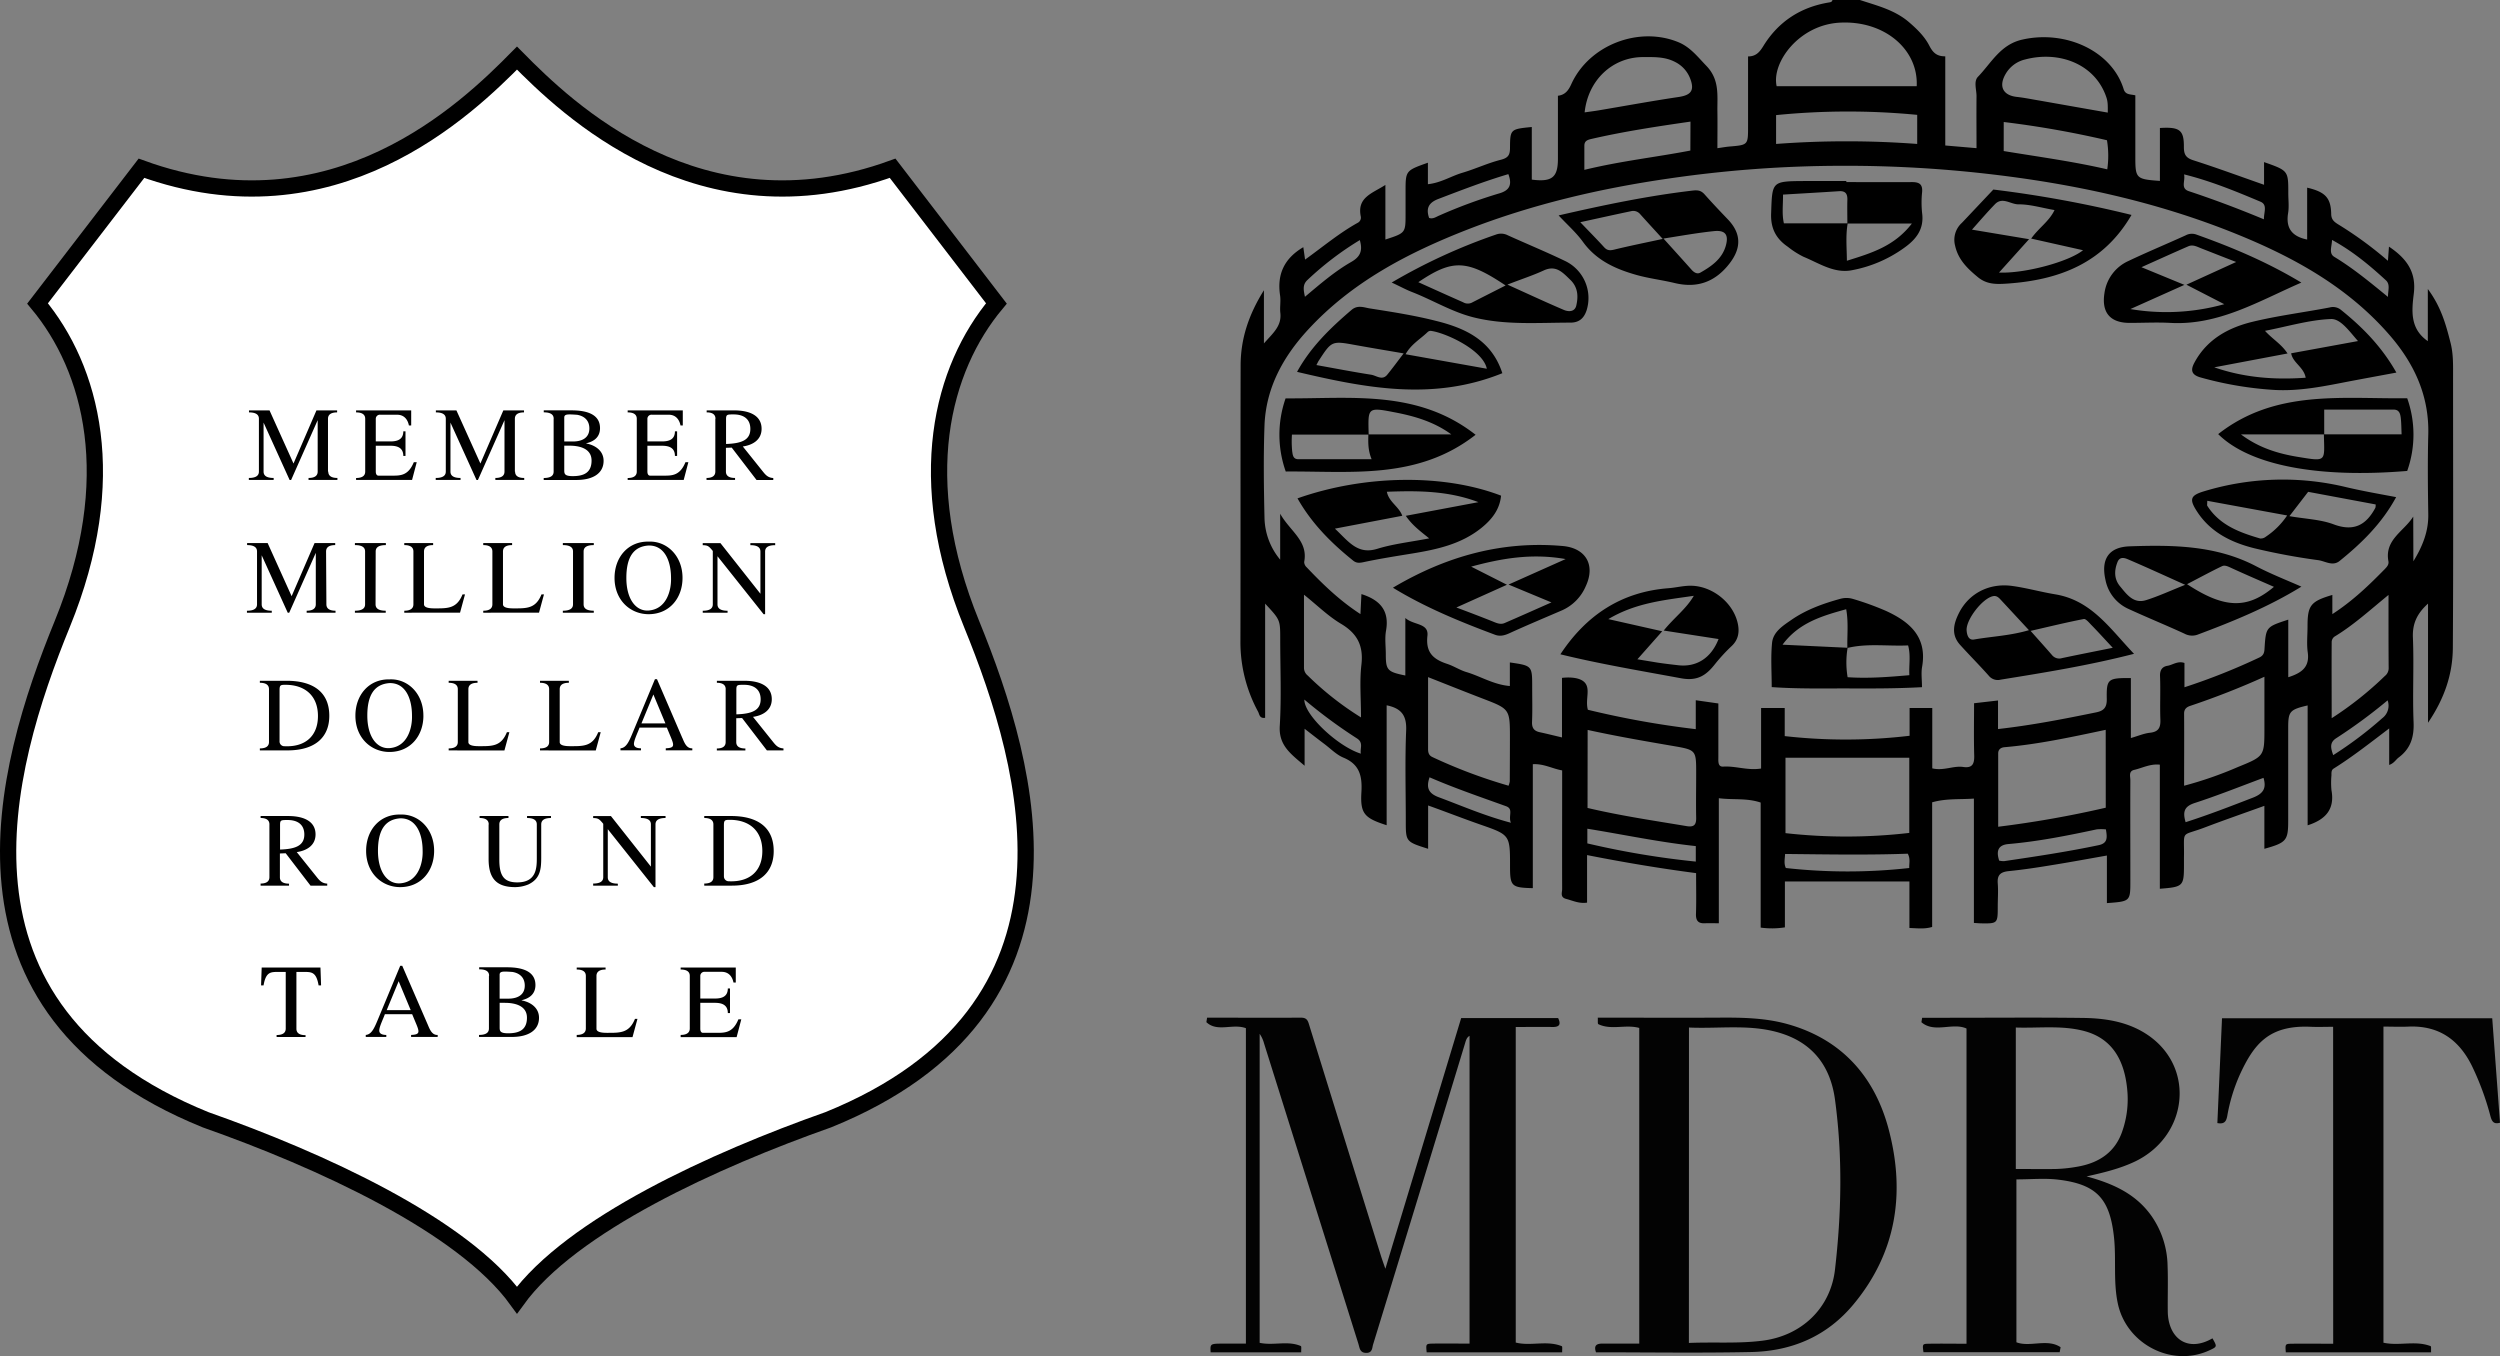
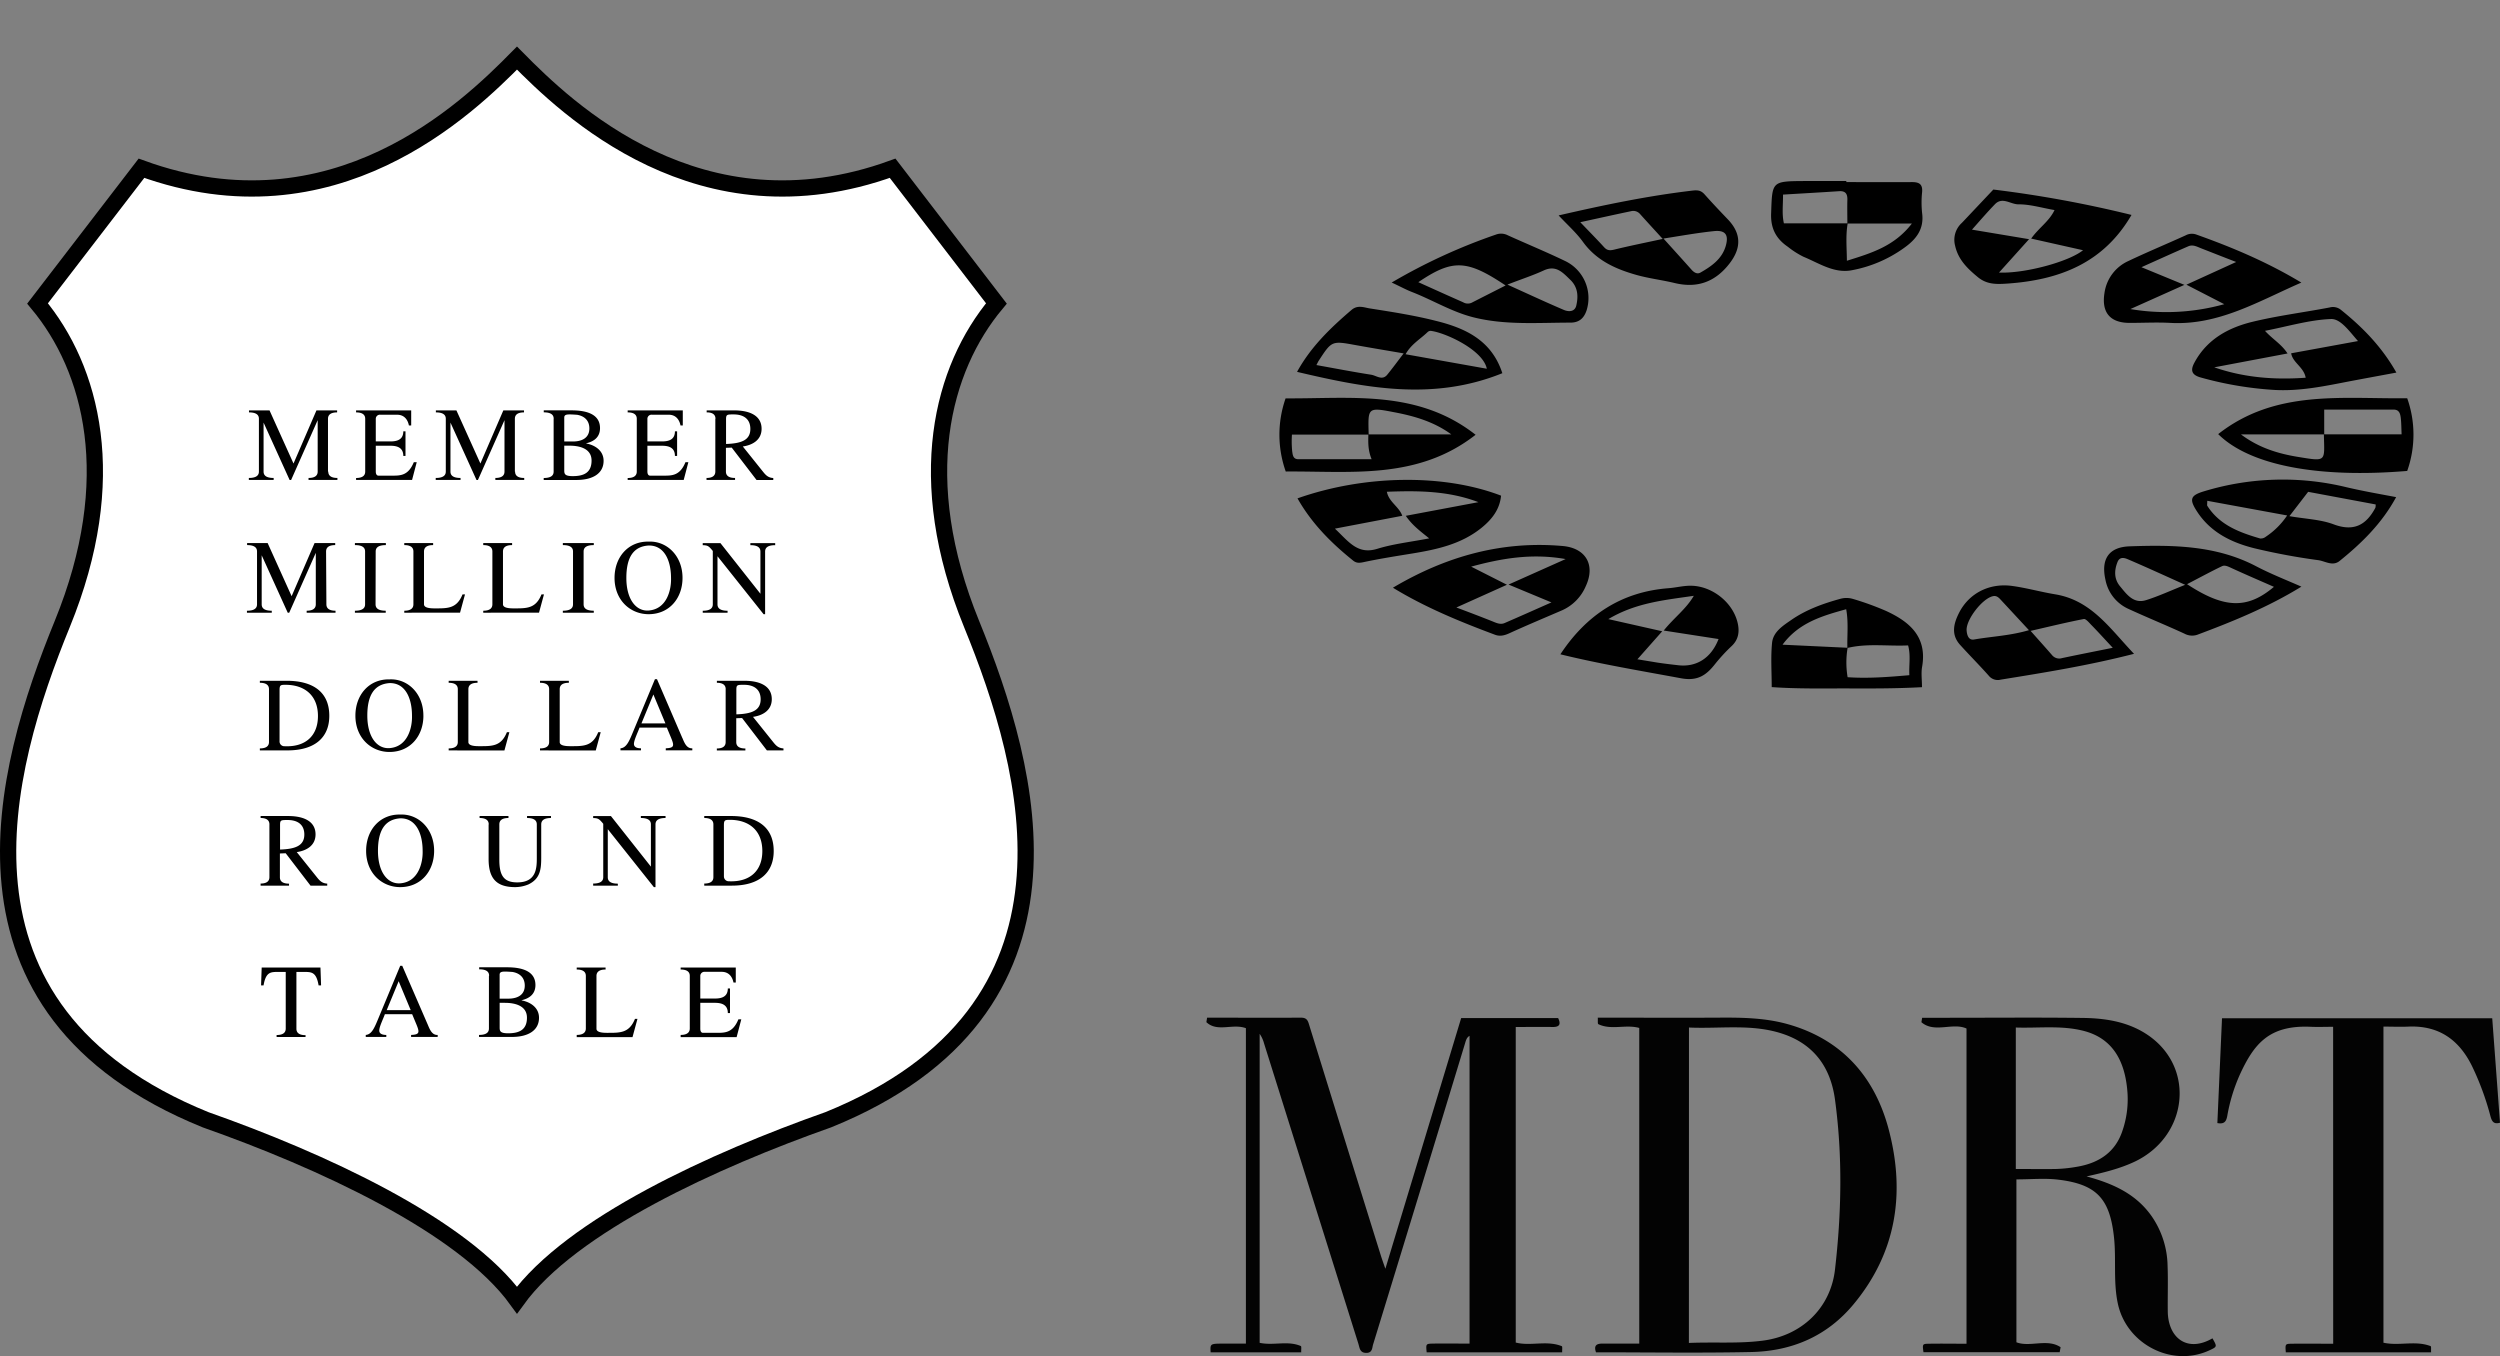
<svg xmlns="http://www.w3.org/2000/svg" id="Layer_1" data-name="Layer 1" viewBox="0 0 1007.3 546.4">
  <rect x="0" y="0" width="1007.3" height="546.4" fill="#808080" stroke="none" />
  <defs>
    <style>.cls-1{fill:#030303}.cls-2,.cls-3{fill:#fff}.cls-2{stroke:#000;stroke-miterlimit:2.61;stroke-width:6.55px}</style>
  </defs>
  <title>mdrt</title>
-   <path d="M749.4 0c6.94 2.29 14.07 4 19.85 9 3.19 2.76 6.16 5.64 8.08 9.35 1.31 2.53 2.78 4.41 6.46 4.34v35.93l12.59 1.08c0-7.11-.07-14 0-21 0-2.62-1.22-5.89.58-7.76 5.41-5.6 9.07-13.05 17.94-15 17.34-3.91 36 4.52 40.77 20 .71 2.31 2.66 2 4.7 2.47v24.94c0 8.54.33 8.87 9.9 9.54V51.57c8-.51 9.72.84 9.66 7.7 0 2.92.78 4.34 3.75 5.29 9.38 3 18.64 6.42 28.55 9.89v-9.14C922 68.76 922 68.76 922 77.83c0 2.67.35 5.39-.07 8-1 6 1.45 9.43 7.67 10.69V75.61c7.29 1.72 9.54 4.07 9.69 10.55 0 2.24 1.11 3.17 2.74 4.2a150.82 150.82 0 0 1 20.12 14.72l.41-5.71c6.92 4.65 11.13 10.06 10 19-.82 6.72-1.62 14.08 5.66 19.08v-21c5.41 7.28 7.33 14.48 9.17 21.73 1.16 4.57 1 9.21 1 13.86 0 36.33.14 72.67-.09 109-.07 10.49-3.29 20.27-10 30.17v-48c-4.43 4-6.33 8.07-6.09 13.74.47 11.31-.19 22.67.27 34 .25 6-1.18 10.65-6 14.26-1.16.86-1.86 2.33-3.83 3V293.5c-7.9 6-14.87 11.48-22.37 16.17-1 .62-.89 1.71-.89 2.7a33.08 33.08 0 0 0 0 6c1.38 7.57-2.2 11.8-9.6 14.17v-48.31c-7.21 1.69-7.82 2.43-7.83 8.93v37.5c0 8-.73 8.87-9.6 11.34v-17.31c-8.3 3-16 5.66-23.71 8.59-10.39 4-8.47.58-8.69 12.18v3c0 8.61-.28 8.9-9.72 9.64v-50c-3.86-.42-7 1.33-10.33 2.1-2.35.54-1.54 2.67-1.55 4.18-.06 13.5 0 27 0 40.5 0 8.3 0 8.3-9.45 9v-19.17c-7.55 1.33-14.42 2.61-21.32 3.72-6 1-12.07 1.94-18.14 2.55-3.31.33-4.79 1.46-4.52 4.93.25 3.15 0 6.33 0 9.5 0 6.62-.11 6.73-6.61 6.63-.81 0-1.62-.09-3-.17v-50.1c-5.82.41-11.13-.12-16.82 1.5v50.22c-3.2.94-5.94.51-9.16.42v-18.75h-50.17v18.49a33.26 33.26 0 0 1-9.76.1v-50.38c-5.66-1.91-11-1-16.86-1.75V372c-2.21 0-3.83-.08-5.44 0-2.76.17-3.86-.92-3.77-3.78.18-5.31.05-10.63.05-16.42-14.75-1.93-29.13-4.35-43.93-7.27v19.16c-3.23.48-5.74-.81-8.36-1.48s-1.68-2.55-1.68-4c-.05-14 0-28 0-42v-5.8c-3.94-.69-7.4-2.75-11.82-2.5v49.94c-8.61-.19-9.18-.76-9.18-8.84 0-12.65 0-12.6-12-16.79-6.8-2.37-13.52-5-21-7.68V342c-9-2.85-9-2.85-9-11.2 0-12.17-.36-24.35.15-36.49.25-6-1.91-8.92-7.86-10.13v48.32c-9-2.89-10.68-4.67-10.17-13.3.38-6.41-.66-11.21-7.23-13.93-2.83-1.17-5.14-3.59-7.66-5.48s-4.92-3.77-8-6.16v14.9c-5.58-4.79-10.5-8.17-10-16.08.7-11.62.18-23.32.18-35 0-7.7 0-7.7-6.08-14.23v46c-2.31.36-2.32-1.5-2.81-2.41a58.76 58.76 0 0 1-7.15-28c.09-37.17 0-74.33.08-111.5 0-10.59 3.13-20.37 9.39-30.36v21.42c3.67-4.17 7.22-7 6.61-12.33-.26-2.3.25-4.71-.1-7-1.29-8.48 1.65-14.91 9.36-19.44l.71 5C533 99.46 539.55 93.94 547 89.8a2.33 2.33 0 0 0 1.3-2.5c-1.64-7.8 4.6-9.36 9.9-12.79v22c8.13-2.64 8.13-2.64 8.13-10.28v-9c0-8.48 0-8.48 9-11.67v8.66c5.28-.56 9.37-3.27 13.91-4.61 5.21-1.54 10.2-3.9 15.46-5.23 2.92-.74 3.69-1.89 3.71-4.68.05-7.67.17-7.67 8.78-8.53v21.2c8.17 1.06 10.53-.91 10.53-8.39v-25.4c2.84-.33 4.22-2.08 5.38-4.65 7.14-15.8 27.28-23.56 43.28-16.88 4.74 2 7.68 5.89 11.16 9.49 5.43 5.63 4.34 12 4.44 18.49.07 4.8 0 9.6 0 14.68 2-.28 3.42-.55 4.86-.67 7.49-.63 7.49-.62 7.49-8v-28.3c3.19 0 4.68-1.77 6.16-4.19 6.05-9.85 15-15.66 26.38-17.55.68-.11 1.29-.18 1.46-1zm223 226.15c3.66-5.95 6.15-12.06 6-19-.17-10.66-.28-21.33 0-32 .43-15.84-5.81-29-15.93-40.52-16.71-19.1-38.32-31-61.37-40.34C868.78 81.18 835 73.93 800.37 70a502.84 502.84 0 0 0-57.67-3.2 483.68 483.68 0 0 0-70.41 5.15c-27.6 4-54.64 10.32-80.68 20.42-24.11 9.39-46.86 21.18-64.7 40.61-10 10.89-16.87 23.44-17.42 38.52-.44 12.32-.28 24.66 0 37a27.1 27.1 0 0 0 6.32 17V207c4 7.09 11.34 10.92 9.67 19.43a3 3 0 0 0 1 2.14c6.47 6.8 13.19 13.35 21.67 18.86l.4-8.06c7.58 2.4 11.33 6.74 9.91 14.76-.55 3.07-.09 6.32-.09 9.48 0 6.39.65 7.11 7.87 8.56V249c3.35 3 9.49 1.93 8.9 7.19-.77 6.81 2.45 9.5 8 11.32 2.65.87 5.06 2.5 7.73 3.29 5.72 1.7 10.95 5.08 17.48 5.61v-9.5c9 1.31 9 1.31 9 9.93 0 4.67.14 9.34-.06 14-.1 2.46.79 3.69 3.12 4.19 2.85.61 5.68 1.33 8.95 2.1v-24c3.53-.4 7.35-.06 9.14 1.85 2.46 2.63.14 7 1.29 11a362.45 362.45 0 0 0 43.47 7.81v-11.65l9.1 1.3v21.64c0 1.64-.27 4 2.05 3.8 4.92-.31 9.73 1.65 15.17.78v-24.38h9.52v11.31a218.93 218.93 0 0 0 50.31-.13v-11.2h9.14v24.33c4.64 1.1 8.48-1.15 12.47-.56 3.65.54 4.52-1.21 4.43-4.57-.2-7.09-.06-14.18-.06-21.11l9.65-1.11v11.51c13.73-1.55 26.65-4.09 39.56-6.73 3.1-.63 4.32-2 4.26-5.37-.15-8.14.42-8.49 9.71-8.45v24.17c3-.86 5.3-1.87 7.69-2.13 3.46-.37 4.32-2.07 4.2-5.3-.22-5.82.1-11.67-.14-17.49-.1-2.48.9-3.85 3-4.19s4.13-2.08 6.84-1.14v9.79a253.72 253.72 0 0 0 30.19-12c1.6-.76 2-1.86 2.07-3.52.56-8.8.62-8.79 9.57-11.73v23.21c5.3-1.7 8.68-4 7.85-10-.48-3.43-.09-7-.09-10.49 0-8.46 1.22-10.07 10-12.67v7.73c8.3-5.39 14.85-11.72 21.23-18.25.85-.87 1.6-1.78 1.36-3.05-1.64-8.73 6.36-12.11 10-18zM769.29 305.3h-49.88v30.39a220.52 220.52 0 0 0 49.88-.09zm-129.64 20.24c13.55 3.19 26.76 5.11 39.92 7.32 2.93.49 3.91-.48 3.85-3.36-.12-6 0-12 0-18 0-9.06 0-9.32-8.73-10.83-11.65-2-23.3-4-35-6.57zm208.78-31.48c-13.74 2.91-27.11 5.82-40.76 7-1.56.14-2.55.93-2.56 2.49v29.56a419.72 419.72 0 0 0 43.34-7.67zM772.28 34.73c.72-14.9-13.12-26.57-31-25.6-16.58.89-27.57 16.26-25.43 25.6zM607.83 316.58a9.71 9.71 0 0 0 .49-1.68q.05-8.73.06-17.47c0-11.77 0-11.74-11.09-16-7.16-2.75-14.29-5.61-21.89-8.6v29c0 1.45.33 2.56 1.77 3.22a207.43 207.43 0 0 0 30.66 11.53zm272.22 0a153.78 153.78 0 0 0 21.76-7.58c10.6-4.3 10.57-4.37 10.57-15.76v-20.56a317.55 317.55 0 0 1-29.78 11.69c-1.43.46-2.6 1.23-2.58 3.15.07 9.39 0 18.85 0 29zm82.33-76.87c-7.57 6.18-14.15 12.21-21.8 16.82a2.81 2.81 0 0 0-1.1 2.06c-.07 10 0 20 0 30.79a137.46 137.46 0 0 0 21.42-17 4 4 0 0 0 1.54-3c-.08-9.61-.06-19.21-.06-29.72zm-414 49.41c0-7.67-.62-14.55.16-21.26.89-7.69-1.64-12.6-8.24-16.53-5.13-3.05-9.49-7.38-14.9-11.71v29.58a4 4 0 0 0 1.52 3 123.2 123.2 0 0 0 21.47 16.87zm224.1-242.84a290.7 290.7 0 0 0-56.86.1V58a379.76 379.76 0 0 1 56.86 0zm-134-1c2.17-.31 3.93-.53 5.67-.82 10.73-1.81 21.44-3.78 32.19-5.38 4.87-.73 6.47-2.51 4.77-7.15A12.43 12.43 0 0 0 675 25c-4.2-2.22-8.64-2-13.12-2-12.11.08-22 9.15-23.4 22.28zm210.79.09c0-2.5.09-4.14-.52-6-4.4-13.5-19-19.08-32.86-15.39a12.33 12.33 0 0 0-7.76 5.78c-2.94 5-1.12 8.68 4.52 9.29 3.11.34 6.2 1 9.29 1.5 8.9 1.57 17.8 3.15 27.33 4.82zM681.13 49c-13.83 2-27 4-40 7-1.72.4-2.77.9-2.76 2.77v9.67c14.71-3.58 28.9-5.12 42.71-7.78zm126.2 11.86c14.06 2.32 27.9 4.17 41.73 7.37a38.17 38.17 0 0 0-.12-11.72 389 389 0 0 0-41.6-7.35zm-87.78 288.88a224.5 224.5 0 0 0 49.73 0c-.09-1.9.53-3.64-.6-5.77-16.41.6-32.89.28-49.43.11-.14 2.29-.52 3.92.3 5.66zm-36.28-8.83c-14.79-1.59-29.13-4.65-43.7-7v5.91a341.11 341.11 0 0 0 43.7 7.33zm165.15-6.74a18.71 18.71 0 0 0-3.61 0c-11.76 2.51-23.54 4.87-35.54 5.91-4.28.37-5 2.86-3.76 6.68a8 8 0 0 0 2 .21c12.69-1.87 25.38-3.77 38-6.42 3.81-.78 3.54-3.1 3-6.39zm-240.71-264c-9.8 2.93-19 6.49-28.2 10-3.95 1.52-5 3.83-3.7 7.63 1.62.59 2.91-.5 4.2-1a204 204 0 0 1 24.1-8.89c4.18-1.21 5.24-3.54 3.62-7.78zM576 313.19c-1.47 4.3-.37 6.47 3.61 8 9.34 3.47 18.48 7.48 29.16 10.31-1.16-2.72 1.21-5.55-2-6.68-10.27-3.7-20.63-7.23-30.77-11.63zM912.18 88.37c-.07-2.85 1.57-5.86-1.41-7.11-9.88-4.15-19.77-8.26-30.77-11 .61 2.68-1.55 5.62 1.93 6.77 10.07 3.34 20.01 7.08 30.25 11.34zm-31.55 242.91c9.36-3 18.21-6.45 27.07-9.87 4.29-1.66 5.57-3.84 4.31-8-9.33 3.46-18.48 7.14-27.83 10.17-4.03 1.36-4.81 3.42-3.55 7.7zm59-234.58c-.11 2.72-1.38 5.42.91 6.8 7.62 4.6 14.43 10.26 21.62 16.13 0-2.68 1-5-.84-6.7-6.52-6-13.31-11.67-21.64-16.23zm-391.78.06a124.69 124.69 0 0 0-21.06 16.06c-2 1.87-1.6 3.95-1 6.76 6.27-5.26 12-10.22 18.59-14 3.52-2 4.84-4.34 3.52-8.82zm-22.3 185.11c-.1 6.25 13.67 19 22.76 21.79-.4-2.16 1.2-4.44-1.64-6.19a199.5 199.5 0 0 1-21.12-15.6zm436.45.33a210.91 210.91 0 0 1-20.59 15.17c-2.91 1.81-2.3 4.1-1.31 6.89a154.65 154.65 0 0 0 19.77-14.89 6.31 6.31 0 0 0 2.16-7.16z" />
  <path class="cls-1" d="M502 414.28c-5.34-2-11.51 1.75-15.93-2.43l.29-1.81c12.63 0 25.25.06 37.88 0 2.56 0 2.81 1.51 3.38 3.35q14.32 46.27 28.75 92.5c.43 1.39.94 2.76 1.82 5.32l30.54-101h39.07c1.19 2.48.6 3.63-2.25 3.59-4.82-.08-9.65 0-14.83 0v127.14c6 1.56 12.52-1 18.56 1.47.31.13.11 1.49.15 2.46h-54.6c-.32-3.31-.32-3.44 2.28-3.5 4.95-.09 9.89 0 15 0v-124c-1.16.65-1.44 1.78-1.81 3q-18.45 60.74-37.07 121.4c-.38 1.25-.22 3.39-2.79 3.34s-2.6-2-3.12-3.67l-38-121a12.36 12.36 0 0 0-1.78-3.89v124.5c5.6 1.22 11.3-1 16.59 1.3.32.14.11 1.52.16 2.52h-36.5c-.21-3.5-.21-3.5 5.37-3.5H502zM840.73 474c10.46 2.83 19.79 6.92 26.19 16a36.18 36.18 0 0 1 6.44 19.93c.23 6.16 0 12.33.08 18.49.15 10.75 7.92 16.68 18 10.82 1.91 3.32 1.9 3.37-1 4.73-15.11 7.18-33.59-2.24-37.12-18.71-1.9-8.89-.59-17.89-1.56-26.81-1.68-15.44-6.93-21.29-22.53-23.15-5.39-.64-10.92-.1-16.78-.1v65.63c5.46 2.13 12.46-1.64 17.81 2l-.38 2H775c-.43-3.24-.43-3.37 2.1-3.41 5-.09 10 0 15.25 0v-127c-5.6-2.57-12.9 2-18.17-2.55l.29-1.79h9.9c18.33 0 36.66-.17 55 .07 9.5.13 18.87 1.69 26.83 7.44 18.36 13.28 15.15 40.21-5.9 50.38-6.17 2.94-12.75 4.51-19.57 6.03zm-28.52-3c5.81 0 11.1.11 16.39 0a58.84 58.84 0 0 0 8.87-1c8.34-1.54 14.74-5.78 17.59-14.06a39.22 39.22 0 0 0 2.18-15.12c-.85-14.16-6.65-22.68-17.86-25.5-8.94-2.25-18.06-1-27.17-1.31zm-151.72 70.37V414.18c-5.49-1.54-11.25 1-16.48-1.52-.35-.17-.15-1.47-.24-2.63 16.44 0 32.57.09 48.7 0 9.32-.07 18.63.07 27.64 2.57 22.1 6.14 35.46 21.42 41 42.91 6.57 25.28 3 49.15-14.19 69.91-10.74 13-24.95 19-41.39 19.34-20.78.44-41.58.11-62.47.11-1-2.84.3-3.55 2.82-3.51zm20-.27c10.24-.44 20 .35 29.79-.93 15.56-2 27.26-13 29.07-28.6 2.65-22.85 3.1-45.73 0-68.57-1.78-13-8.52-22.38-21.38-26.56-12.28-4-24.9-1.85-37.45-2.43zm259.57-127.38c-3.21 0-6 .12-8.87 0-17-.81-23.06 6.94-28.77 19.4a70.29 70.29 0 0 0-5 16.46c-.39 2.11-1.07 3.49-4 2.93l1.87-42.22h108.88l3.13 42.08c-2.82.81-3.37-.89-3.93-2.93a111.22 111.22 0 0 0-7.3-19.8c-5.22-10.69-13.41-16.51-25.62-16-3.29.14-6.58 0-10.11 0V541c6.31 1.41 12.84-1 19 1.38.31.12.14 1.51.2 2.51H921c-.26-3.31-.26-3.43 2.27-3.47 5.49-.08 11 0 16.82 0z" />
  <path d="M594.55 175.18c-23.4 18.3-50.29 14.59-76.5 14.8a44.39 44.39 0 0 1-.06-29.47c26.11.21 53.09-3.72 76.56 14.67zm-43.06-.08h-30.94a41.35 41.35 0 0 0 .1 6.76c.21 1.21.24 3.16 2.43 3.16h29.57c-1.52-3.72-1.38-6.86-1.31-10h33.42c-7.18-5.22-15.14-7.45-23.41-9-10.55-2.06-10.12-1.52-9.89 9.07zm418.42-14.64a43.78 43.78 0 0 1 0 29.29c-35.89 3-63.46-2.25-76.16-14.84 23.09-18.12 50.02-14.11 76.16-14.45zM936.34 175h31.31c-.1-2.62-.1-4.62-.33-6.62-.2-1.64-.61-3.34-2.85-3.34h-28v10h-33.52c7.08 5.35 14.92 7.77 23.25 9.1 11.42 1.88 10.35 1.79 10.14-9.14zm-331.53 24.71c-.54 5.65-3.79 9.68-8 13.06-8.19 6.56-18 8.65-28 10.28-6.5 1.06-13 2.08-19.45 3.46-1.66.36-2.86.4-4.11-.6-8.87-7.11-16.79-15.06-22.46-25.11 27-9.52 58.94-9.95 82.02-1.09zm-46-1.53c.77 4.06 4.95 6 6.19 9.64L537.86 213c5.47 5.11 9.06 10.62 17.1 8.12 6.48-2 13.37-2.74 20.89-4.2-3.74-3-6.88-5.34-9.43-9.09l29.26-5.5c-12.13-4.61-24.3-4.66-36.89-4.19zm406.74-48.06c-6.36 1.18-12.31 2.28-18.27 3.4-10.38 2-20.71 4.26-31.42 3.56a142 142 0 0 1-29.21-5c-4-1.13-4-3.26-2.35-6.2 5.07-9.27 13.66-13.89 23.31-16.23 10.22-2.48 20.71-3.78 31.06-5.77a5.07 5.07 0 0 1 4.58 1c8.75 7.02 16.45 14.89 22.3 25.24zm-43.89-7.69L892.17 148c12.11 4.2 24.31 5.09 36.84 4.19-.76-4.3-5.19-6-5.86-9.84l26.93-4.93c-3.52-4-7-9-10.85-8.88-8.68.33-17.27 2.94-26.62 4.76 3.1 3.42 6.56 5.27 9.07 9.1zM561.24 236.8c21.1-12.51 43.68-19 68.42-16.8 9.2.81 13.3 7.56 9.29 16.16a18.63 18.63 0 0 1-9.52 9.73c-7.12 3.07-14.28 6.06-21.34 9.29-1.95.89-3.75 1.31-5.7.58-14.25-5.32-28.29-11.09-41.15-18.96zm31.52-8.49l14.42 7.3-20.38 9.16c5.35 2 9.81 3.71 14.23 5.46 1.71.68 3.4 1.59 5.23.8 6-2.6 12-5.28 18.85-8.31l-17.29-7.19 23-10.27c-13.59-2.41-25.78-.3-38.06 3.05zm334.5-114.45c-17.34 7.54-33.34 17.33-52.82 16.24-5.44-.3-10.91 0-16.36 0-7.8 0-11.37-4.1-10.16-11.94a16.66 16.66 0 0 1 9.66-13c7.61-3.62 15.4-6.85 23.08-10.34a5.28 5.28 0 0 1 4.28-.32c14.44 5.14 28.55 11.07 42.32 19.36zm-31.06 8.7l-15.25-7.85 20.05-9.15c-5.22-2-9.62-3.76-14-5.46-1.69-.65-3.4-1.68-5.25-.88-6.07 2.64-12.1 5.38-18.92 8.44l17.31 7.12-21.77 9.75a86.82 86.82 0 0 0 37.83-1.97zm69.25 77.74c-5.73 10.58-13.86 18.52-22.79 25.73-2.79 2.25-5.79.07-8.53-.32a255.59 255.59 0 0 1-25.72-4.78c-9.28-2.3-17.74-6.42-23.2-14.86-3.25-5-2.63-6.49 3-8.17a108.86 108.86 0 0 1 57.26-1.58c6.53 1.54 13.08 2.68 19.98 3.98zm-43 7.67c6.55 1.14 12.51 1.31 17.8 3.29 8.14 3.05 13.11.3 16.84-6.66a4.67 4.67 0 0 0 .11-1.35l-27.2-5.08zm-33.1-6.19c0 1.33-.13 1.74 0 2 5 7.84 13 10.75 21.32 13.19a3.24 3.24 0 0 0 2.27-.71 31 31 0 0 0 8.6-8.57zm-284.03-51.41c-28 11.33-55.22 5.94-82.71-.54 5.56-10.13 13.55-17.78 22-25 2.38-2 4.84-1 7.08-.6 8.93 1.41 17.9 2.78 26.66 5 11.9 2.91 22.65 7.77 26.97 21.14zm-74.91-3.28c7.58 1.36 14.81 2.76 22.09 3.9 2.09.33 4.4 2.47 6.44 0 2.17-2.66 4.2-5.44 6.62-8.6-6.82-1.18-13.08-2.21-19.32-3.34-9.65-1.76-9.64-1.79-14.94 6.35-.16.23-.29.53-.89 1.68zm68.66 1.48c-1.56-7.68-17-14.65-22.68-15.27a1.9 1.9 0 0 0-1.27.59c-2.91 2.79-6.59 4.85-8.78 8.84zm29.64 115.06c10.43-15.8 24.58-25.17 43.56-26.63 3-.23 5.83-1 8.86-1 8.7 0 17.39 6.84 19.11 15.48.64 3.21.17 6.23-2.41 8.72a70.82 70.82 0 0 0-6.77 7.32c-3.54 4.53-7.06 7-13.68 5.78-16.3-3.02-32.63-5.74-48.67-9.67zm41.64-9.57c4.16-5.21 8.94-8.56 12.12-14-12 1.76-23.36 2.79-34.44 9.39l21.71 4.9-10 11.29L668 267c2.61.39 5.24.7 7.86 1 7.58 1 13.6-2.81 16.58-10.52zM858.83 86.6c-11.31 19.46-29.11 26.21-50 27.66-4.56.32-8.33.36-11.92-2.6-4.17-3.43-7.93-7.07-9.15-12.63a9.22 9.22 0 0 1 2.24-8.77c.23-.24.48-.46.71-.7l12.45-13.19a467.41 467.41 0 0 1 55.67 10.23zm-64.28 5.93l23 3.84-12.11 13.45c10.13.46 28-4.28 33.86-9l-20.9-4.69c3.07-4.33 7.31-7 9.41-11.49-5.21-.91-9.89-2.34-14.57-2.31-3.14 0-6.44-3.13-9.42-.06s-5.82 6.36-9.27 10.26zm132.73 143.84c-13.36 8.22-27.53 14-41.92 19.38a6.51 6.51 0 0 1-5.25-.46c-7.5-3.45-15.15-6.56-22.62-10a16.19 16.19 0 0 1-9.16-11.67c-1.88-8.36 1.35-13.2 9.73-13.49 17.46-.61 34.82-.42 50.93 8 5.85 3.07 12.01 5.48 18.29 8.24zm-46.07-1c15 9.88 24.3 10.13 35 1.08-5.78-2.54-11.52-5-17.17-7.6-1.27-.59-2.6-1.27-3.75-.72-4.68 2.24-9.29 4.77-14.08 7.24zm-.79.25c-8.37-3.76-15.68-7.12-23.07-10.28-1.36-.58-3.28-1.14-4.17 1.13-1.36 3.44-1.39 6.82 1 9.73 2.72 3.27 5.46 7.24 10.6 5.58 4.86-1.53 9.49-3.67 15.64-6.13zM743.93 73.37c8.82 0 17.65.06 26.47 0 2.92 0 4.31.88 4.06 4a40.49 40.49 0 0 0 0 8.49c.87 6.52-2.45 10.63-7.34 14.08a52.36 52.36 0 0 1-21.27 9c-7 1.21-13-2.94-19.16-5.47a34.67 34.67 0 0 1-6.28-4c-4.7-3.2-7-7.28-6.79-13.38.45-13 .14-13.06 13.3-13.15h17zm.54 16.63c-.86 4.9-.37 9.78-.32 15.06 9.84-3.08 19.09-5.79 26.19-15h-26c0-3.15-.09-6.3 0-9.44.09-2.47-.7-3.76-3.38-3.58-7.38.49-14.77.9-22.55 1.37.05 4-.51 7.85.36 11.57zm-183.73 23.84a231.18 231.18 0 0 1 42-19.32 5.86 5.86 0 0 1 4.75.27c7.65 3.47 15.43 6.67 23 10.31a16.56 16.56 0 0 1 8.8 19.89c-1.06 3.22-3 5-6.51 5-13 0-26.19 1.09-39-2.11-8.69-2.16-16.4-6.91-24.7-10.16-2.53-.97-5.02-2.35-8.34-3.88zm10.73-.14c6.13 2.76 12.07 5.46 18.05 8.09a3.71 3.71 0 0 0 3.35.23c4.52-2.31 9.06-4.6 13.77-7-15.64-10.48-21.38-10.65-35.17-1.32zm35.95 1c8.34 3.77 15.46 7.09 22.68 10.17 1.82.78 4.35.89 5-1.68.89-3.77.73-7.49-2.47-10.52-3-2.89-5.68-6-10.65-3.69-4.34 2-8.87 3.46-14.56 5.67zm166.99 162.18c-10.7.58-20.69.54-30.61.5-9.75 0-19.57.19-29.94-.53 0-6-.43-12 .14-17.83.43-4.43 4.41-6.92 7.78-9.25 6-4.15 12.86-6.61 19.86-8.53a9.16 9.16 0 0 1 4.92.07 113.94 113.94 0 0 1 13.44 4.88c9.49 4.37 16.55 10.45 14.46 22.46-.46 2.54-.05 5.23-.05 8.23zm-30.06-15.8c-.16-5 .51-10.13-.48-15.61-9.82 2.73-19.1 5.43-25.65 14.29l26.22 1.24a35.8 35.8 0 0 0 0 11.86c8.41.57 16.44-.09 24.88-.81-.22-4.07.61-8-.51-12-8.26.38-16.42-.92-24.46 1.03zm115.49 2.36c-18.23 4.69-36 7.55-53.69 10.4a4.66 4.66 0 0 1-4.82-1.56c-3.75-4.23-7.76-8.24-11.55-12.43s-2.6-8.67-.4-13c4-7.81 12.15-12 21.28-10.77 5.86.79 11.6 2.43 17.44 3.39 14.67 2.43 22.2 14.01 31.74 23.97zm-8.58-2.44c-3.47-3.72-6-6.52-8.67-9.24-.9-.93-2.18-2.5-3-2.34-7 1.36-13.92 3.06-21.42 4.78 3.21 3.63 6 6.71 8.68 9.81a3.75 3.75 0 0 0 4 1.15c6.45-1.37 12.9-2.63 20.41-4.15zm-33.76-7.09c-4.07-4.39-7.77-8.39-11.47-12.37-.8-.86-1.65-1.62-3-1.33-4.34.92-10.92 9.52-10.64 13.77.14 2 .81 4.06 3 3.69 7.16-1.25 14.56-1.52 22.11-3.76zM628 86.8c18.48-4.26 36-7.9 53.89-10 2.38-.29 3.61 0 5.06 1.68 3 3.37 6.08 6.62 9.19 9.86 5.44 5.66 5.58 11.48.81 17.71-5.74 7.5-13 10.2-22.16 8-5.12-1.24-10.41-1.85-15.47-3.28-8.35-2.36-16.07-5.81-21.48-13.26-2.69-3.74-6.22-6.83-9.84-10.71zm41.94 9.47c-3.37-3.7-6.26-6.83-9.1-10a3.6 3.6 0 0 0-3.6-1.19c-6.59 1.38-13.17 2.85-20.51 4.45 3.68 3.85 6.71 6.9 9.6 10.08 1.18 1.3 2.26 1.39 3.93 1 6.18-1.52 12.43-2.77 19.66-4.34zm.32-.15c4.11 4.56 7.75 8.57 11.35 12.61 1 1.1 2.24 1.82 3.49 1.12 4.49-2.55 8.76-5.51 10.26-10.82 1.26-4.47-.21-6.39-4.82-5.9-6.61.69-13.14 1.87-20.3 2.99z" />
  <path class="cls-2" d="M208.3 523.82c-21.91-30.27-79.66-56.5-125.46-72.64-109.53-44.39-81.65-141.25-57.75-199.77S37 148.5 15.13 122.27L57 67.79C134.62 96 188.39 43.58 208.3 23.4 228.22 43.58 282 96 359.65 67.79l41.82 54.48c-21.91 26.23-33.86 70.63-10 129.14s51.78 155.37-57.75 199.76C288 467.32 230.21 493.55 208.3 523.82z" />
  <path d="M132.27 190c0 1.23.63 2.58 3.68 2.58v.8h-11.63v-.8c3.06 0 3.68-1.36 3.68-2.58v-20.71l-10.71 24.12h-.59l-10.5-23.14V190c0 1.23.63 2.58 4.06 2.58v.8h-10v-.8c3.43 0 4.06-1.36 4.06-2.58v-21.26c0-1.23-.63-2.58-4-2.58v-.8h8.28l9.66 21.4 9.24-21.4h8.33v.8c-3.05 0-3.68 1.36-3.68 2.58v21.28zm11.2 3.39v-.8c3.06 0 3.68-1.36 3.68-2.58v-21.27c0-1.23-.63-2.58-3.68-2.58v-.8h22.21v6.06h-.92c-.46-2.29-1.84-4.32-4.77-4.32h-6.74a1.65 1.65 0 0 0-1.84 1.65v9.11h5.9c2.8 0 5.19-.76 5.19-4.07h.88v9.92h-.88c0-3.31-2.38-4.11-5.19-4.11h-5.9V190c0 .76.25 1.65 1.09 1.65h5.5c3.35 0 6.52 0 8.74-5.43h1.17l-1.88 7.16h-22.56zm64.07-3.39c0 1.23.63 2.58 3.68 2.58v.8h-11.63v-.8c3.05 0 3.68-1.36 3.68-2.58v-20.71l-10.71 24.12H192l-10.5-23.14V190c0 1.23.63 2.58 4.06 2.58v.8h-10v-.8c3.43 0 4.06-1.36 4.06-2.58v-21.26c0-1.23-.63-2.58-4-2.58v-.8h8.28l9.66 21.4 9.24-21.4h8.33v.8c-3.06 0-3.68 1.36-3.68 2.58v21.28zm15.55-21.28c0-1.23-.63-2.58-4-2.58v-.8h11.21c6.44 0 11.46 1.74 11.46 7.16 0 3.56-2.34 5.38-5.56 6.1v.08c3.6.68 7 2.92 7 7 0 5.09-4.35 7.71-10.92 7.71h-13.21v-.8c3.39 0 4-1.36 4-2.58v-21.27zm29.81 24.68v-.8c3 0 3.67-1.36 3.67-2.58v-21.28c0-1.23-.63-2.58-3.67-2.58v-.8h22.21v6.06h-.92c-.46-2.29-1.84-4.32-4.77-4.32h-6.73a1.65 1.65 0 0 0-1.84 1.65v9.11h5.9c2.8 0 5.19-.76 5.19-4.07h.88v9.92h-.88c0-3.31-2.38-4.11-5.19-4.11h-5.9V190c0 .76.25 1.65 1.08 1.65h5.52c3.35 0 6.53 0 8.74-5.43h1.17l-1.88 7.16H252.9zm35.38-24.67c0-1.23-.63-2.58-3.55-2.58v-.8h11c6.95 0 11.13 2.46 11.13 7.42 0 4.49-3.64 6.57-7.57 7.12l8.28 10.34c1.13 1.4 2.09 2.25 4 2.37v.8h-6.74l-10-13.05-2.34.08V190c0 1.23.63 2.58 3.68 2.58v.8h-11.5v-.8c2.92 0 3.55-1.36 3.55-2.58v-21.26zm-156.77 74.75c0 1.23.63 2.59 3.68 2.59v.8h-11.63v-.8c3.05 0 3.68-1.36 3.68-2.59v-20.72l-10.71 24.12h-.59l-10.5-23.14v19.75c0 1.23.63 2.59 4.06 2.59v.8h-10v-.8c3.43 0 4.06-1.36 4.06-2.59v-21.28c0-1.23-.63-2.58-4-2.58v-.81h8.28l9.66 21.4 9.24-21.4h8.32v.81c-3.05 0-3.68 1.36-3.68 2.58zm19.81 0c0 1.23.63 2.59 4.1 2.59v.8H143v-.8c3.47 0 4.1-1.36 4.1-2.59v-21.27c0-1.23-.63-2.58-4.1-2.58v-.81h12.47v.81c-3.47 0-4.1 1.36-4.1 2.58zm11.57 3.39v-.8c3.05 0 3.68-1.36 3.68-2.59v-21.27c0-1.23-.63-2.58-3.68-2.58v-.81h11.63v.81c-3.05 0-3.68 1.36-3.68 2.58v21.27c0 1.19 1.59 1.65 4.18 1.65 5.31 0 9 .17 11.34-5.64h1l-2 7.37zm31.82 0v-.8c3.06 0 3.68-1.36 3.68-2.59v-21.27c0-1.23-.63-2.58-3.68-2.58v-.81h11.63v.81c-3.06 0-3.68 1.36-3.68 2.58v21.27c0 1.19 1.59 1.65 4.18 1.65 5.31 0 9 .17 11.34-5.64h1l-2 7.37zm40.44-3.39c0 1.23.63 2.59 4.1 2.59v.8h-12.47v-.8c3.47 0 4.1-1.36 4.1-2.59v-21.27c0-1.23-.63-2.58-4.1-2.58v-.81h12.47v.81c-3.47 0-4.1 1.36-4.1 2.58zM275 232.85c0 8.18-5.31 14.62-13.67 14.62-7.36 0-13.72-5.64-13.72-14.62 0-8.43 5.57-14.79 13.72-14.62 7.23-.34 13.67 5.59 13.67 14.62zm33.29 14.62h-.63l-18.57-23.35v19.37c0 1.23.63 2.59 4.06 2.59v.8h-10v-.8c3.43 0 4.05-1.36 4.05-2.59V222l-.34-.43c-1.29-1.48-1.67-1.86-3.72-1.91v-.81h7.15l16.1 20.39v-17c0-1.23-.63-2.58-4.05-2.58v-.81h10v.81c-3.43 0-4.06 1.36-4.06 2.58v25.26zM104.7 302.36v-.81c3.05 0 3.68-1.35 3.68-2.58V277.7c0-1.23-.63-2.59-3.68-2.59v-.81h10.79c10.71 0 17.19 4.58 17.19 14.11 0 8.6-5.65 13.94-16.86 13.94H104.7zm65.9-14c0 8.18-5.31 14.62-13.68 14.62-7.36 0-13.72-5.64-13.72-14.62 0-8.43 5.56-14.79 13.72-14.62 7.23-.37 13.67 5.57 13.67 14.59zm10.18 14v-.81c3.05 0 3.68-1.35 3.68-2.58V277.7c0-1.23-.63-2.59-3.68-2.59v-.81h11.62v.81c-3.05 0-3.68 1.36-3.68 2.59V299c0 1.19 1.59 1.65 4.18 1.65 5.31 0 9 .18 11.34-5.64h1l-2 7.38zm36.8 0v-.81c3.06 0 3.68-1.35 3.68-2.58V277.7c0-1.23-.63-2.59-3.68-2.59v-.81h11.62v.81c-3.06 0-3.68 1.36-3.68 2.59V299c0 1.19 1.59 1.65 4.18 1.65 5.31 0 9 .18 11.34-5.64h1l-2 7.38zm57.37-5c.75 1.73 1.63 4.28 4 4.15v.81h-10.7v-.81c3.55-.17 3.51-1 1.93-4.75l-1.5-3.6h-11c-.54 1.61-2.25 5-2.25 6.57 0 1.4 1.42 1.78 2.84 1.78v.81H250v-.81c2.59-.21 3.68-3.3 5.4-7.42l8.49-20.43h.83l10.21 23.69zm17.45-19.66c0-1.23-.63-2.59-3.55-2.59v-.81h11c6.94 0 11.12 2.46 11.12 7.42 0 4.49-3.64 6.57-7.57 7.12l8.28 10.34c1.13 1.4 2.09 2.25 4 2.37v.81H309l-10-13.05-2.35.08V299c0 1.23.63 2.58 3.68 2.58v.81h-11.5v-.81c2.93 0 3.55-1.35 3.55-2.58v-21.3zm-183.84 54.48c0-1.23-.63-2.59-3.55-2.59v-.8h11c6.94 0 11.13 2.45 11.13 7.41 0 4.49-3.64 6.57-7.57 7.12l8.28 10.34c1.13 1.4 2.09 2.25 4 2.37v.81h-6.73l-10-13.05-2.34.09v9.58c0 1.23.63 2.58 3.68 2.58v.81H105V356c2.93 0 3.55-1.35 3.55-2.58v-21.24zm66.36 10.64c0 8.17-5.31 14.62-13.68 14.62-7.36 0-13.72-5.64-13.72-14.62 0-8.43 5.57-14.79 13.72-14.62 7.23-.34 13.68 5.59 13.68 14.62zm22-10.64c0-1.23-.63-2.59-3.68-2.59v-.8h11.63v.8c-3.06 0-3.68 1.36-3.68 2.59v14.24c0 6.61 2 9.11 7.24 9.11 7.82 0 7.86-6 7.86-10v-13.35c0-1.23-.63-2.59-3.93-2.59v-.8H222v.8c-3.3 0-3.93 1.36-3.93 2.59v13.35c0 4.79-.42 8.52-5.14 10.81a14.16 14.16 0 0 1-5.35 1.1c-7.61 0-10.71-3.56-10.71-11.32v-13.94zm67.17 25.26h-.63l-18.57-23.35v19.37c0 1.23.63 2.58 4.05 2.58v.81H239V356c3.43 0 4.06-1.35 4.06-2.58v-21.49l-.34-.42c-1.3-1.48-1.67-1.86-3.72-1.91v-.8h7.15l16.11 20.38v-17c0-1.23-.63-2.59-4.05-2.59v-.8h9.95v.8c-3.43 0-4.05 1.36-4.05 2.59v25.26zm19.67-.6V356c3.06 0 3.68-1.35 3.68-2.58v-21.24c0-1.23-.63-2.59-3.68-2.59v-.8h10.79c10.71 0 17.19 4.57 17.19 14.11 0 8.61-5.64 13.94-16.86 13.94h-11.13zm-160.67 61h-11.64v-.81c3.06 0 3.68-1.36 3.68-2.59v-22.83h-3c-3.1 0-5 0-5.94 5.42h-1l.25-7.2h23.68l.25 7.2h-1c-.92-5.42-2.84-5.42-5.94-5.42h-3v22.89c0 1.23.63 2.59 3.68 2.59v.81zm49.26-5c.75 1.74 1.63 4.28 4 4.16v.81h-10.71V417c3.55-.17 3.51-1 1.93-4.75l-1.5-3.6h-11c-.54 1.61-2.26 5-2.26 6.57 0 1.4 1.42 1.78 2.84 1.78v.81h-8.28V417c2.59-.22 3.68-3.31 5.39-7.42l8.49-20.43h.83zm24.72-19.71c0-1.23-.63-2.58-4-2.58v-.81h11.21c6.44 0 11.46 1.73 11.46 7.16 0 3.55-2.35 5.38-5.56 6.1v.08c3.59.68 7 2.92 7 7 0 5.09-4.35 7.72-10.91 7.72H193v-.81c3.39 0 4-1.36 4-2.59v-21.18zm35.3 24.67v-.81c3 0 3.68-1.36 3.68-2.59v-21.18c0-1.23-.63-2.58-3.68-2.58v-.81H244v.81c-3 0-3.67 1.35-3.67 2.58v21.28c0 1.19 1.59 1.65 4.18 1.65 5.31 0 9 .17 11.34-5.64h1l-2 7.38h-22.5zm41.88 0v-.81c3 0 3.68-1.36 3.68-2.59v-21.18c0-1.23-.63-2.58-3.68-2.58v-.81h22.21v6.06h-.92c-.46-2.29-1.84-4.32-4.77-4.32H284a1.65 1.65 0 0 0-1.84 1.65v9.11h5.9c2.8 0 5.19-.76 5.19-4.07h.88v9.92h-.88c0-3.31-2.39-4.12-5.19-4.12h-5.9v10.44c0 .76.25 1.65 1.09 1.65h5.52c3.35 0 6.52 0 8.74-5.43h1.17l-1.88 7.16h-22.57z" />
  <path class="cls-3" d="M227.35 189.59c0 1.48.37 2.25 3.43 2.25 4.35 0 7.57-1.31 7.57-6.27s-5-6-8.91-6h-2.09v10zm3.43-11.7c4.22 0 6.69-1.82 6.69-5.25 0-3.22-2-5-4.93-5.51-3.85-.26-5.19-.34-5.19 1.14v9.62h3.43zm61.76 1c6.06-.21 9.79-1.48 9.79-6.06 0-4.19-2.93-5.85-6.7-5.85-2.72 0-3.09 0-3.09 2zm-40.17 54c0 8.73 4 13.48 9 13.1 7.45-.59 9.16-8.56 9-13.1 0-6.66-2.47-13.18-9-13.09-6.28.37-9 4.95-9 13.05zm-139.73 65.7a1.92 1.92 0 0 0 2 2.08c8.53.39 13.47-4.28 13.47-12.16 0-8.3-5.35-12.59-13.09-12.59-2 0-2.38.13-2.38 2.16v20.51zM148 288.33c0 8.74 4 13.48 9 13.1 7.44-.59 9.16-8.56 9-13.1 0-6.65-2.47-13.18-9-13.1-6.31.43-9 5.01-9 13.1zm110.45 3.14h9.66l-4.85-11.65zm38.24-3.64c6.06-.21 9.79-1.48 9.79-6.06 0-4.19-2.93-5.85-6.7-5.85-2.71 0-3.09 0-3.09 2zm-183.86 54.48c6.06-.21 9.79-1.48 9.79-6.06 0-4.19-2.93-5.85-6.69-5.85-2.72 0-3.09 0-3.09 2v9.92zm39.46.51c0 8.73 4 13.48 9 13.09 7.44-.59 9.16-8.56 9-13.09 0-6.66-2.47-13.18-9-13.1-6.29.42-9 5-9 13.1zM291.69 353a1.93 1.93 0 0 0 2 2.08c8.53.38 13.47-4.28 13.47-12.16 0-8.31-5.35-12.59-13.09-12.59-2 0-2.39.13-2.39 2.17V353zm-135.88 54h9.67l-4.85-11.66-4.82 11.66zm45.51 7.08c0 1.48.38 2.25 3.43 2.25 4.35 0 7.57-1.32 7.57-6.27s-5-6-8.91-6h-2.09zm3.43-11.7c4.22 0 6.69-1.82 6.69-5.25 0-3.22-2-5-4.94-5.51-3.85-.26-5.19-.34-5.19 1.14v9.62z" />
</svg>